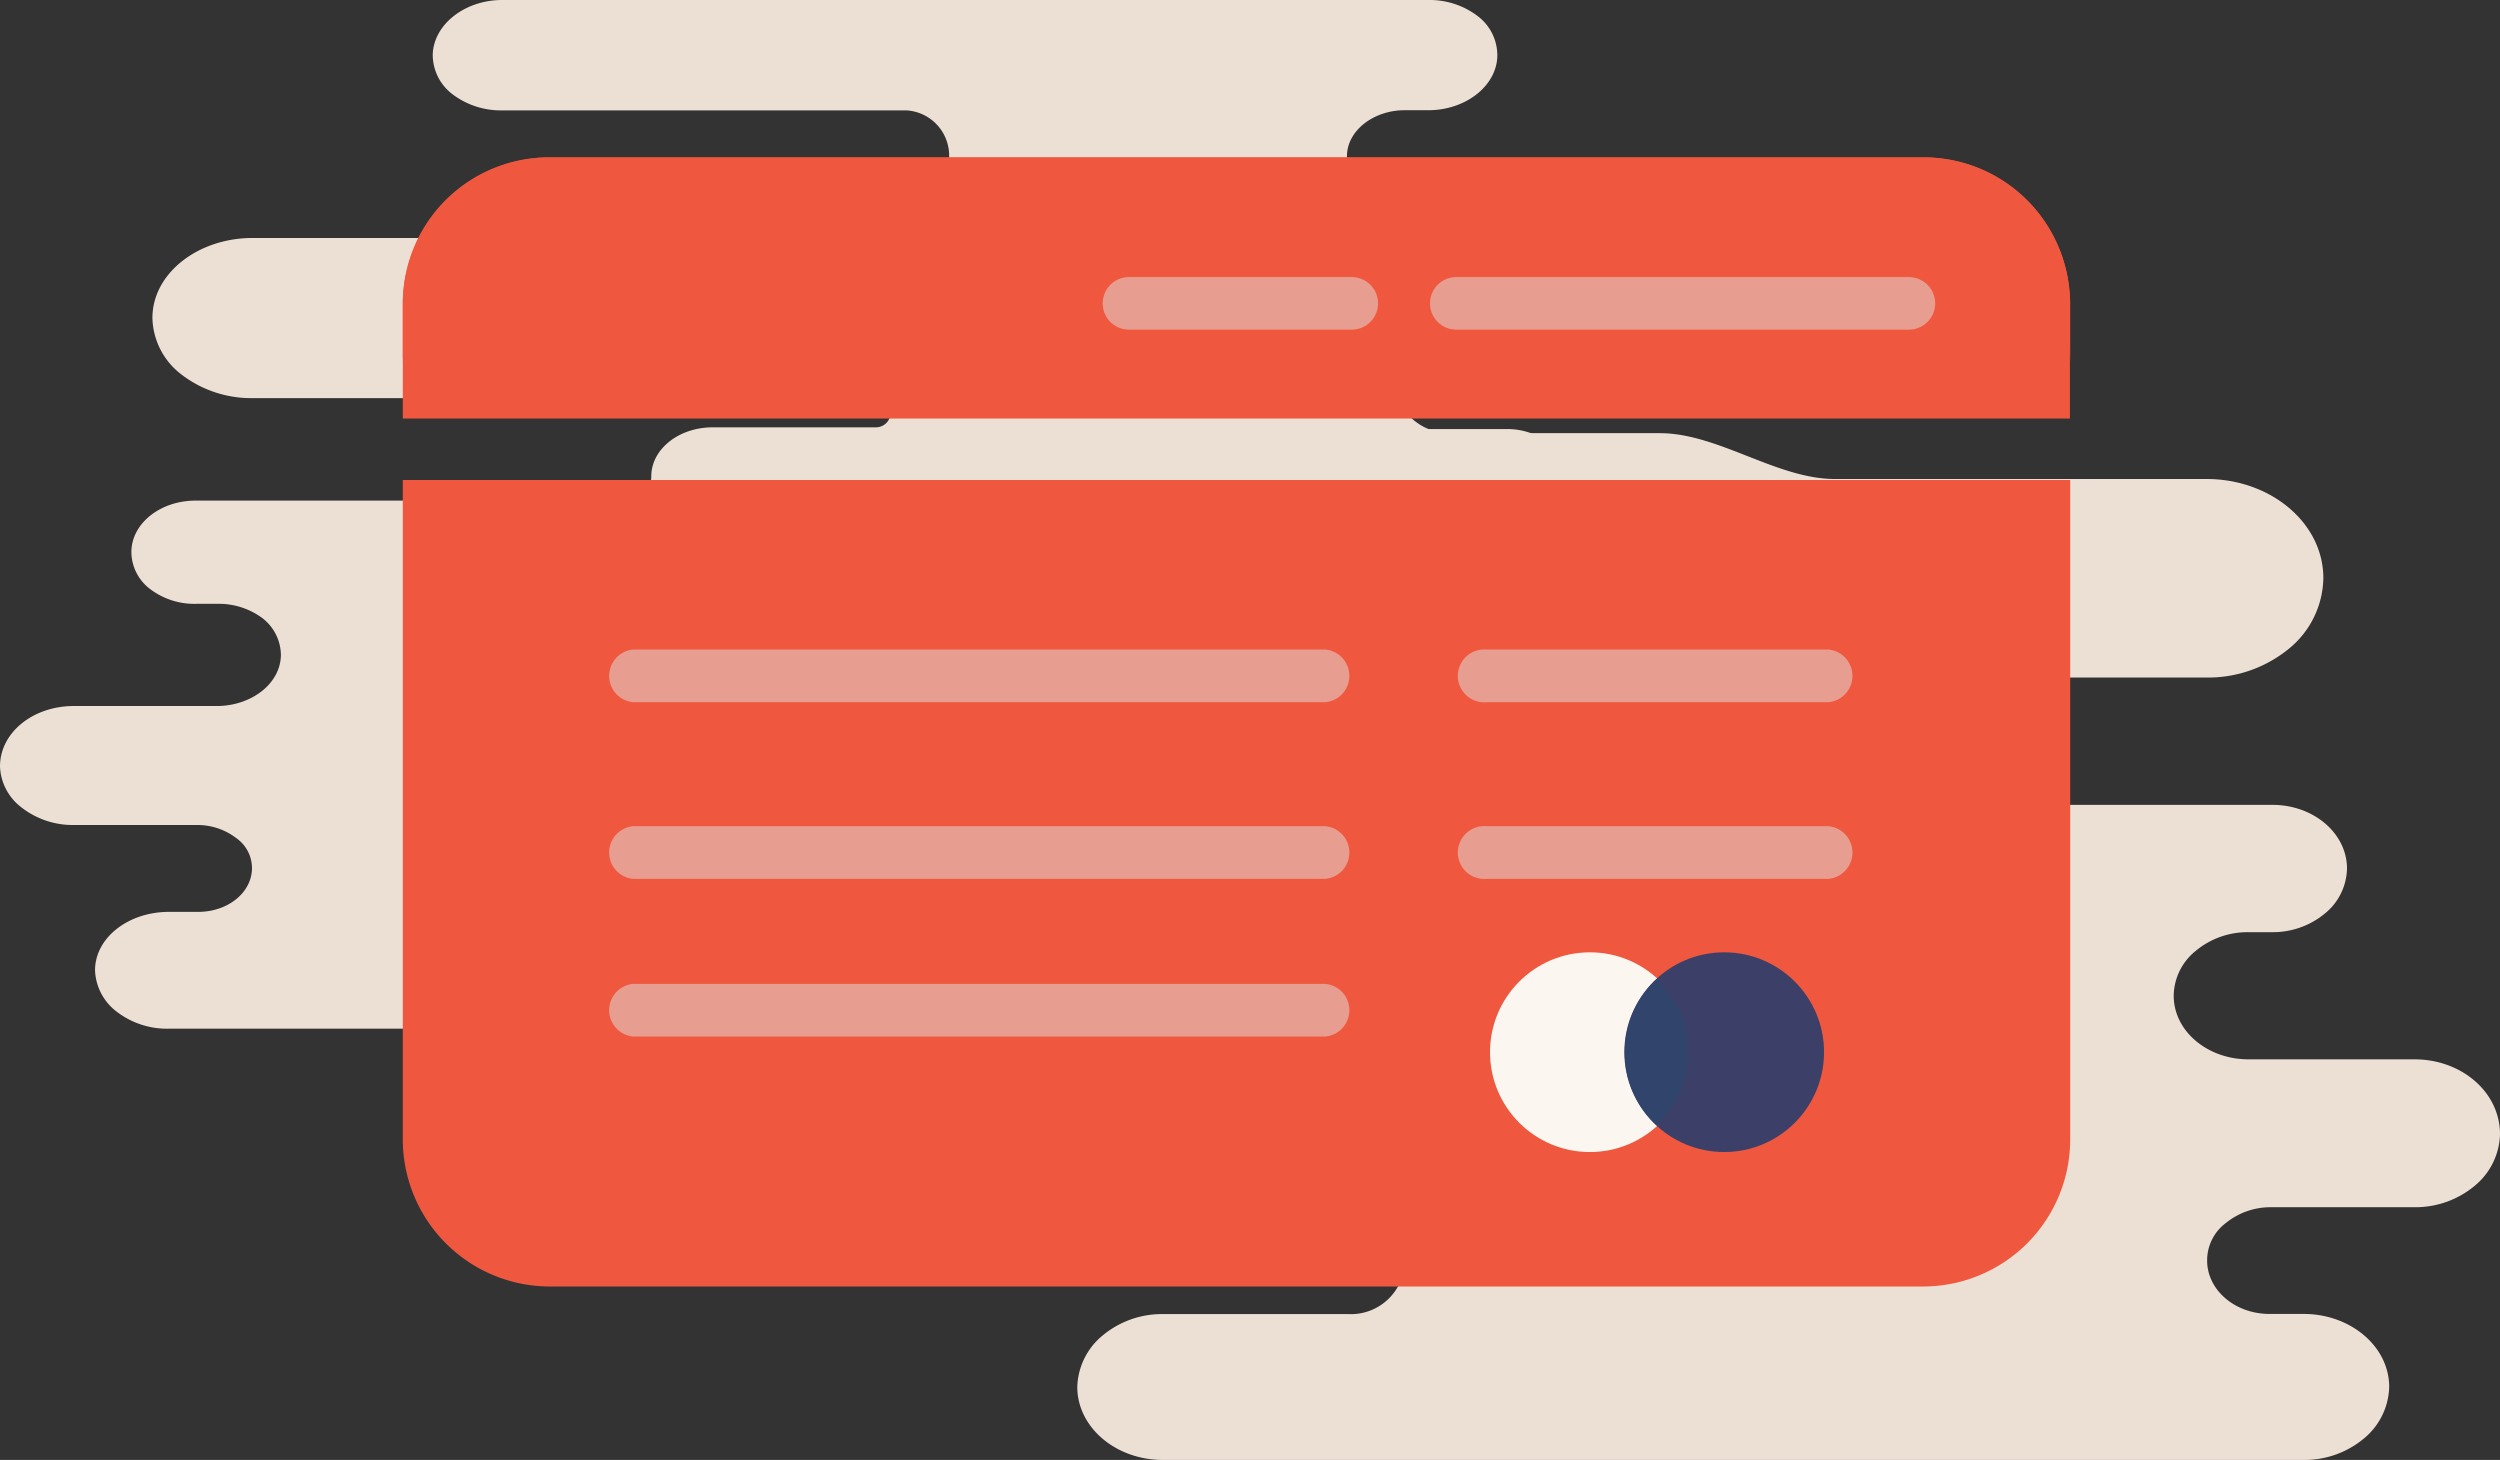
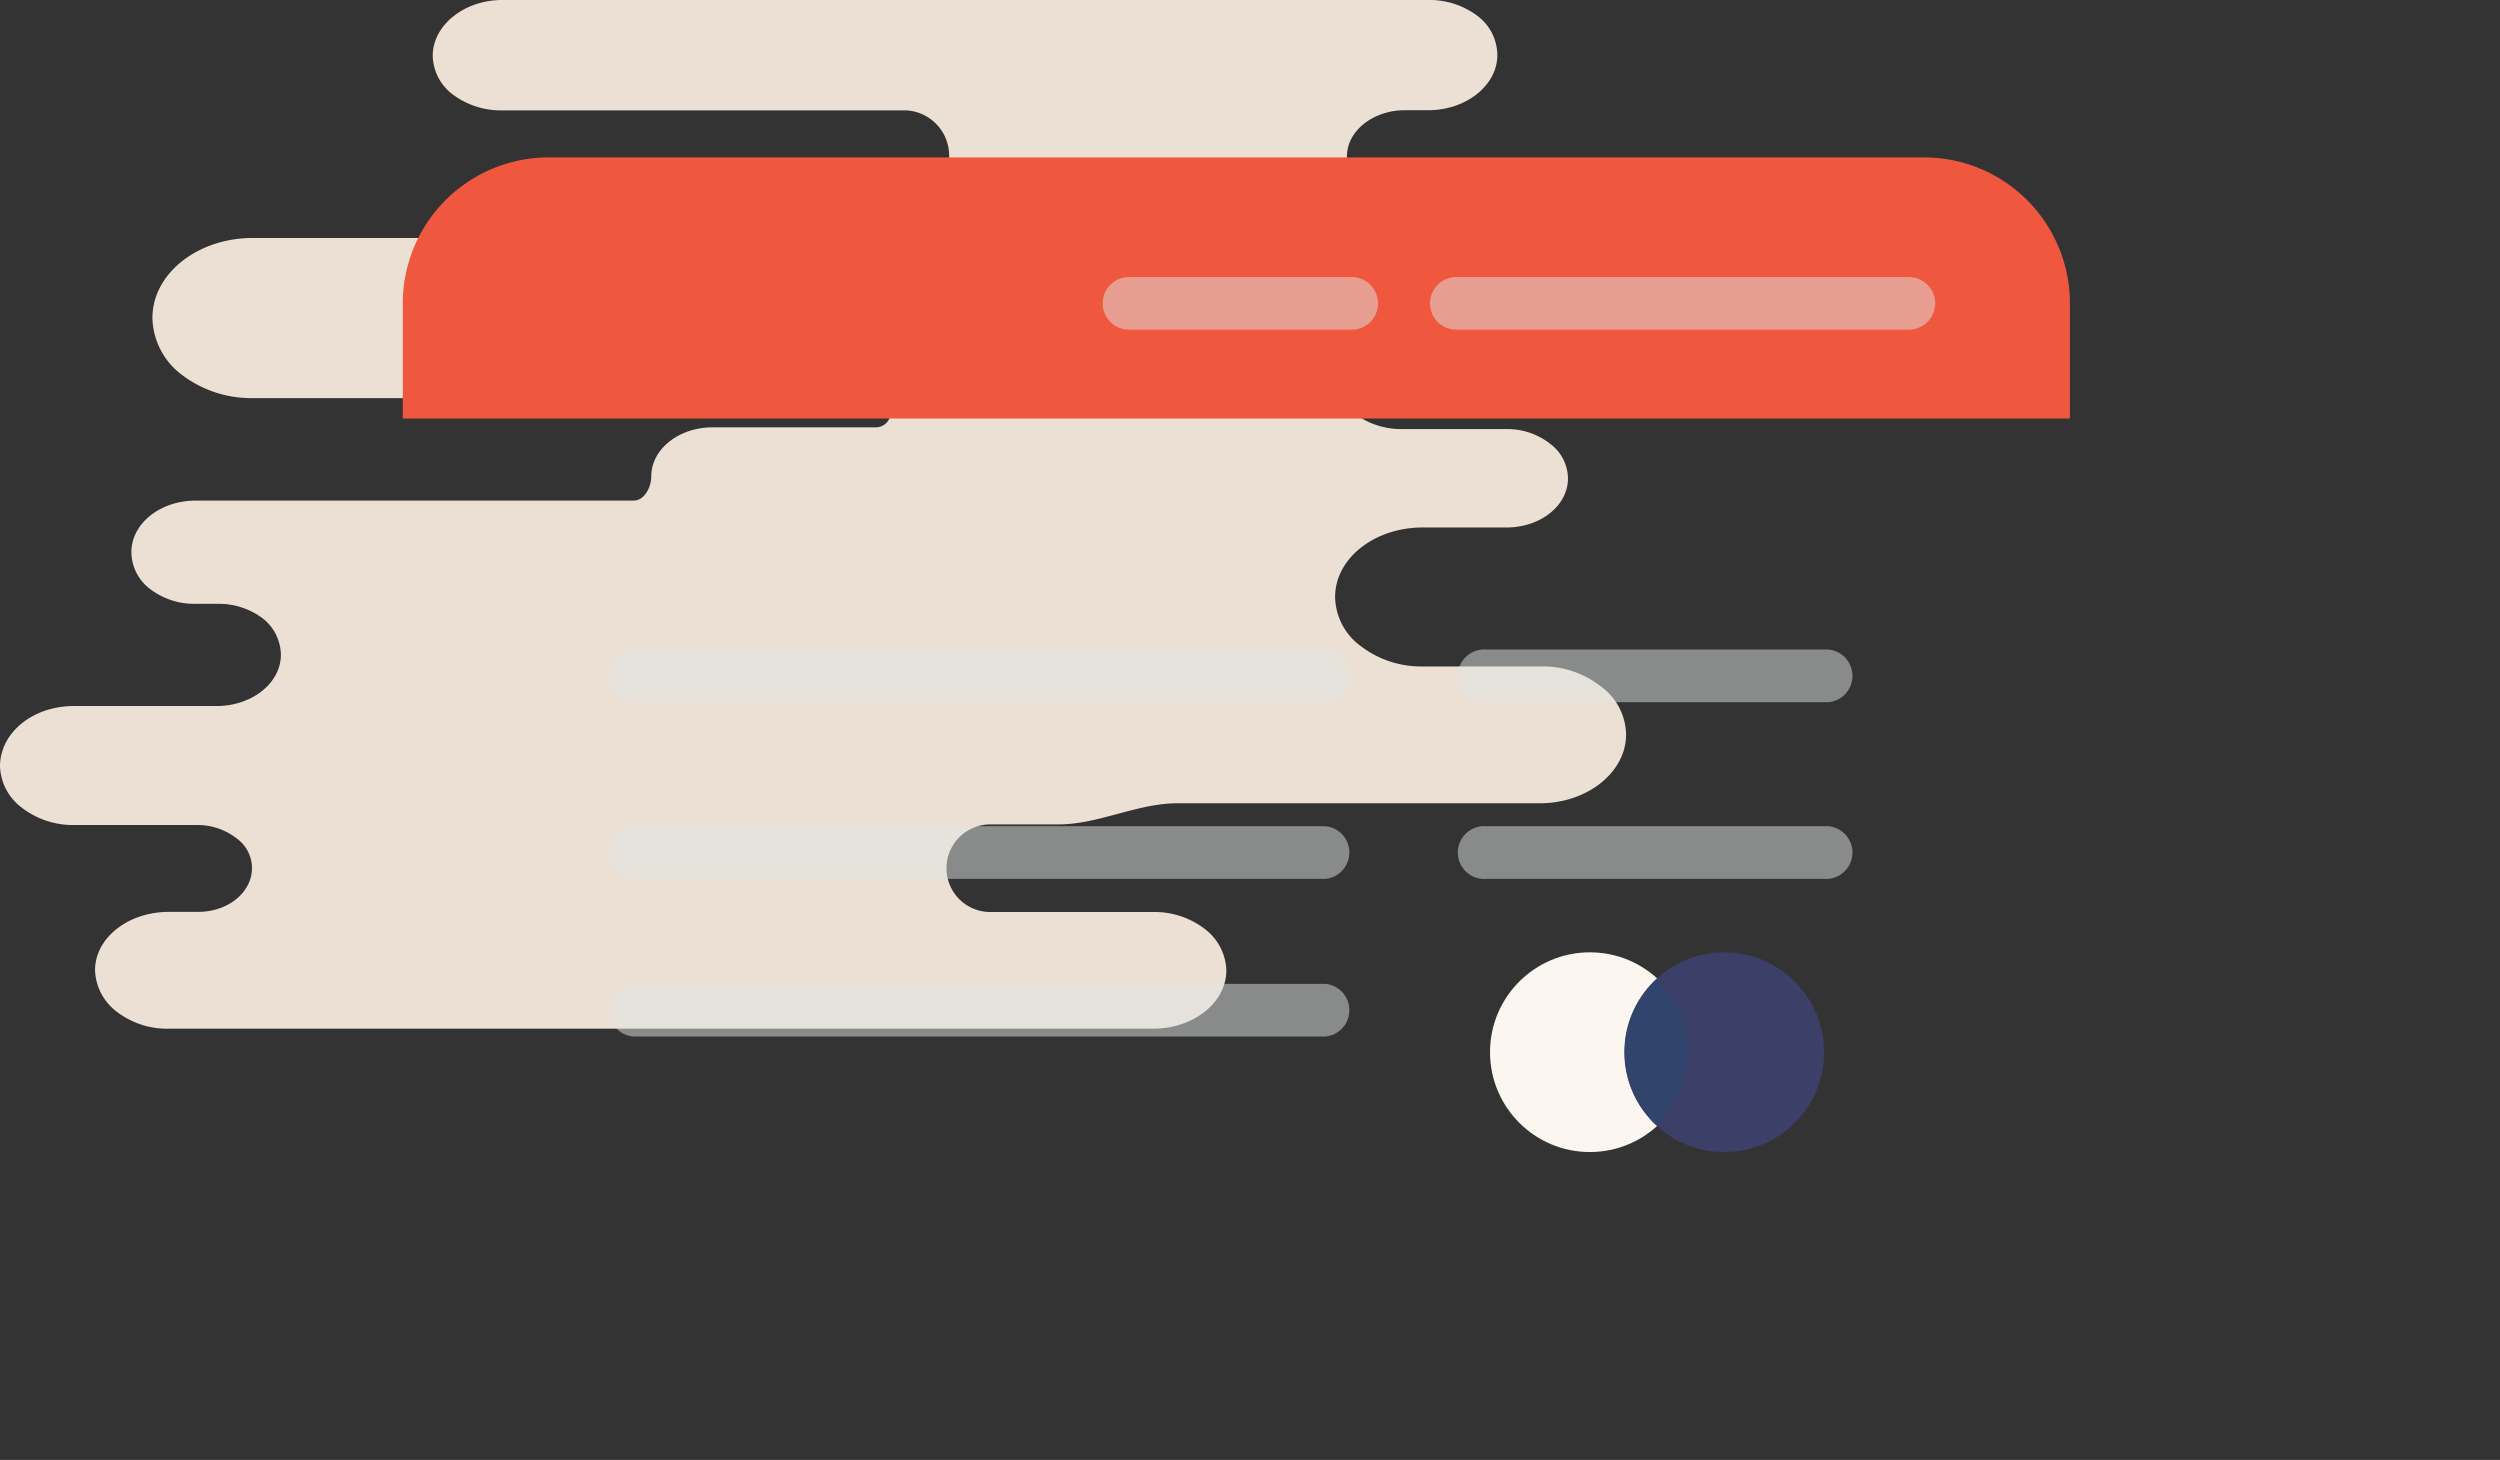
<svg xmlns="http://www.w3.org/2000/svg" viewBox="0 0 171.24 100">
  <rect x="0" y="0" width="171.24" height="100" fill="#333333" stroke="none" />
  <defs>
    <style>.cls-1{fill:#ece0d4;}.cls-2,.cls-3{fill:#ef583e;}.cls-2,.cls-7{fill-rule:evenodd;}.cls-4{fill:#e1e4e5;opacity:0.5;isolation:isolate;}.cls-5{fill:#fcf6f0;}.cls-6{fill:#3c4068;}.cls-7{fill:#31446c;}</style>
  </defs>
  <g id="Layer_2" data-name="Layer 2">
    <g id="Layer_1-2" data-name="Layer 1">
-       <path class="cls-1" d="M165.38,72.56H154c-2.78,0-5.11-1.92-5.11-4.36a4,4,0,0,1,1.51-3.07,5.55,5.55,0,0,1,3.6-1.28h1.65a5.58,5.58,0,0,0,3.61-1.29,4.07,4.07,0,0,0,1.5-3.07c0-2.38-2.25-4.36-5.11-4.36H121.06c-.92,0-1.51-1.13-1.51-2.05,0-2.31-2.18-4.17-4.89-4.17H101.79a1.25,1.25,0,1,1,0-2.5h49.39a8.74,8.74,0,0,0,5.63-2,6.37,6.37,0,0,0,2.33-4.81c0-3.78-3.61-6.79-8-6.79H125.69c-4,0-8-3.14-12-3.14H99.5a3.85,3.85,0,1,1,0-7.69h31.84a6.15,6.15,0,0,0,3.91-1.35,4.31,4.31,0,0,0,1.58-3.33c0-2.57-2.48-4.68-5.49-4.68H57.79A6.14,6.14,0,0,0,53.88,14a4.33,4.33,0,0,0-1.58,3.34c0,2.56,2.48,4.68,5.49,4.68h1.88c2.48,0,4.58,1.73,4.58,3.91a3.62,3.62,0,0,1-1.35,2.75,5,5,0,0,1-3.23,1.16H50.58a6.48,6.48,0,0,0-4.14,1.47,4.62,4.62,0,0,0-1.72,3.53c0,2.75,2.62,4.93,5.78,4.93h9.24c3,0,5.49,2.12,5.49,4.68a4.28,4.28,0,0,1-1.58,3.27A5.92,5.92,0,0,1,59.82,49H51.55a5.3,5.3,0,0,0-3.45,1.21,3.82,3.82,0,0,0-1.43,3c0,2.31,2.18,4.17,4.88,4.17h6.69c3.83,0,6.91,2.63,6.91,5.9a5.35,5.35,0,0,1-2,4.16,7.49,7.49,0,0,1-4.88,1.74H48.92a7.18,7.18,0,0,0-4.81,1.73,5.25,5.25,0,0,0-2,4.1c0,3.2,3.08,5.83,6.83,5.83H77.68c3.18,0,6.3,1.8,9.48,1.8h5.18a3.69,3.69,0,1,1,0,7.37H79.65a6.34,6.34,0,0,0-4.13,1.47A4.73,4.73,0,0,0,73.79,95c0,2.76,2.63,5,5.86,5h78.14a6.34,6.34,0,0,0,4.13-1.47A4.73,4.73,0,0,0,163.65,95c0-2.76-2.63-5-5.86-5h-2.33c-2.41,0-4.28-1.67-4.28-3.65a3.19,3.19,0,0,1,1.27-2.57,4.85,4.85,0,0,1,3.08-1.09h9.85a6.34,6.34,0,0,0,4.13-1.47,4.73,4.73,0,0,0,1.73-3.53c0-2.88-2.63-5.13-5.86-5.13Z" />
      <path class="cls-1" d="M5.05,48.36h9.79c2.39,0,4.4-1.55,4.4-3.52A3.23,3.23,0,0,0,18,42.36a5,5,0,0,0-3.11-1H13.41a5,5,0,0,1-3.11-1A3.2,3.2,0,0,1,9,37.81c0-1.92,1.94-3.52,4.4-3.52h30c.74,0,1.21-.92,1.21-1.66,0-1.86,1.88-3.36,4.21-3.36H60a1,1,0,0,0,0-2H17.3a7.84,7.84,0,0,1-4.86-1.61,5,5,0,0,1-2-3.88c0-3.05,3.11-5.48,6.87-5.48H39.39c3.41,0,6.82-2.53,10.24-2.53H62.08a3.11,3.11,0,0,0,0-6.21H34.4A5.48,5.48,0,0,1,31,6.46a3.4,3.4,0,0,1-1.36-2.68C29.67,1.71,31.81,0,34.4,0H97.83a5.44,5.44,0,0,1,3.37,1.09,3.37,3.37,0,0,1,1.36,2.69c0,2.06-2.13,3.77-4.73,3.77H96.21c-2.13,0-3.95,1.4-3.95,3.16a2.86,2.86,0,0,0,1.17,2.22,4.43,4.43,0,0,0,2.78.93h7.84a5.87,5.87,0,0,1,3.57,1.19,3.66,3.66,0,0,1,1.49,2.84c0,2.23-2.27,4-5,4h-8c-2.59,0-4.73,1.7-4.73,3.77a3.38,3.38,0,0,0,1.36,2.64,5.31,5.31,0,0,0,3.3,1.09h7.13a4.74,4.74,0,0,1,3,1,3,3,0,0,1,1.23,2.38c0,1.86-1.88,3.36-4.21,3.36H97.45c-3.31,0-6,2.12-6,4.76a4.25,4.25,0,0,0,1.75,3.36,6.8,6.8,0,0,0,4.22,1.4h8A6.45,6.45,0,0,1,109.63,47a4.16,4.16,0,0,1,1.75,3.31c0,2.59-2.66,4.71-5.9,4.71H80.64c-2.73,0-5.41,1.45-8.14,1.45H67.83a3,3,0,0,0,0,6H79a5.6,5.6,0,0,1,3.56,1.19A3.69,3.69,0,0,1,84,66.46c0,2.22-2.26,4-5,4H11.6A5.65,5.65,0,0,1,8,69.3a3.72,3.72,0,0,1-1.49-2.84c0-2.22,2.27-4,5.06-4h2c2.07,0,3.69-1.35,3.69-3a2.52,2.52,0,0,0-1.1-2.07,4.35,4.35,0,0,0-2.66-.88H5.05a5.71,5.71,0,0,1-3.56-1.19A3.7,3.7,0,0,1,0,52.5C0,50.17,2.27,48.36,5.05,48.36Z" />
-       <path class="cls-2" d="M37.59,10.78H131.8a10.08,10.08,0,0,1,10,10.18v4.1A10,10,0,0,0,131.8,15H37.59a10,10,0,0,0-10,10.07V21A10.08,10.08,0,0,1,37.59,10.78Zm-10,22.1V77.94a10.08,10.08,0,0,0,10,10.18H131.8a10.08,10.08,0,0,0,10-10.18V32.88Z" />
      <path class="cls-3" d="M131.8,10.78H37.59a10,10,0,0,0-10,10.07v7.82H141.78V20.85A10,10,0,0,0,131.8,10.78Z" />
      <path class="cls-4" d="M90.75,71H43.4a1.81,1.81,0,0,1,0-3.61H90.75a1.81,1.81,0,0,1,0,3.61ZM125.21,60.2H101.8a1.81,1.81,0,1,1,0-3.61h23.41a1.81,1.81,0,0,1,0,3.61Zm-34.46,0H43.4a1.81,1.81,0,0,1,0-3.61H90.75a1.81,1.81,0,0,1,0,3.61Zm34.46-12.1H101.8a1.81,1.81,0,1,1,0-3.61h23.41a1.81,1.81,0,0,1,0,3.61Zm-34.46,0H43.4a1.81,1.81,0,0,1,0-3.61H90.75a1.81,1.81,0,0,1,0,3.61Zm40-25.52h-31a1.8,1.8,0,1,1,0-3.6h31a1.8,1.8,0,0,1,0,3.6Zm-38.14,0H77.33a1.8,1.8,0,1,1,0-3.6H92.59a1.8,1.8,0,0,1,0,3.6Z" />
      <circle class="cls-5" cx="108.9" cy="72.07" r="6.84" />
      <circle class="cls-6" cx="118.1" cy="72.07" r="6.84" />
      <path class="cls-7" d="M113.47,77.08a6.82,6.82,0,0,0,0-10,6.82,6.82,0,0,0,0,10Z" />
    </g>
  </g>
</svg>